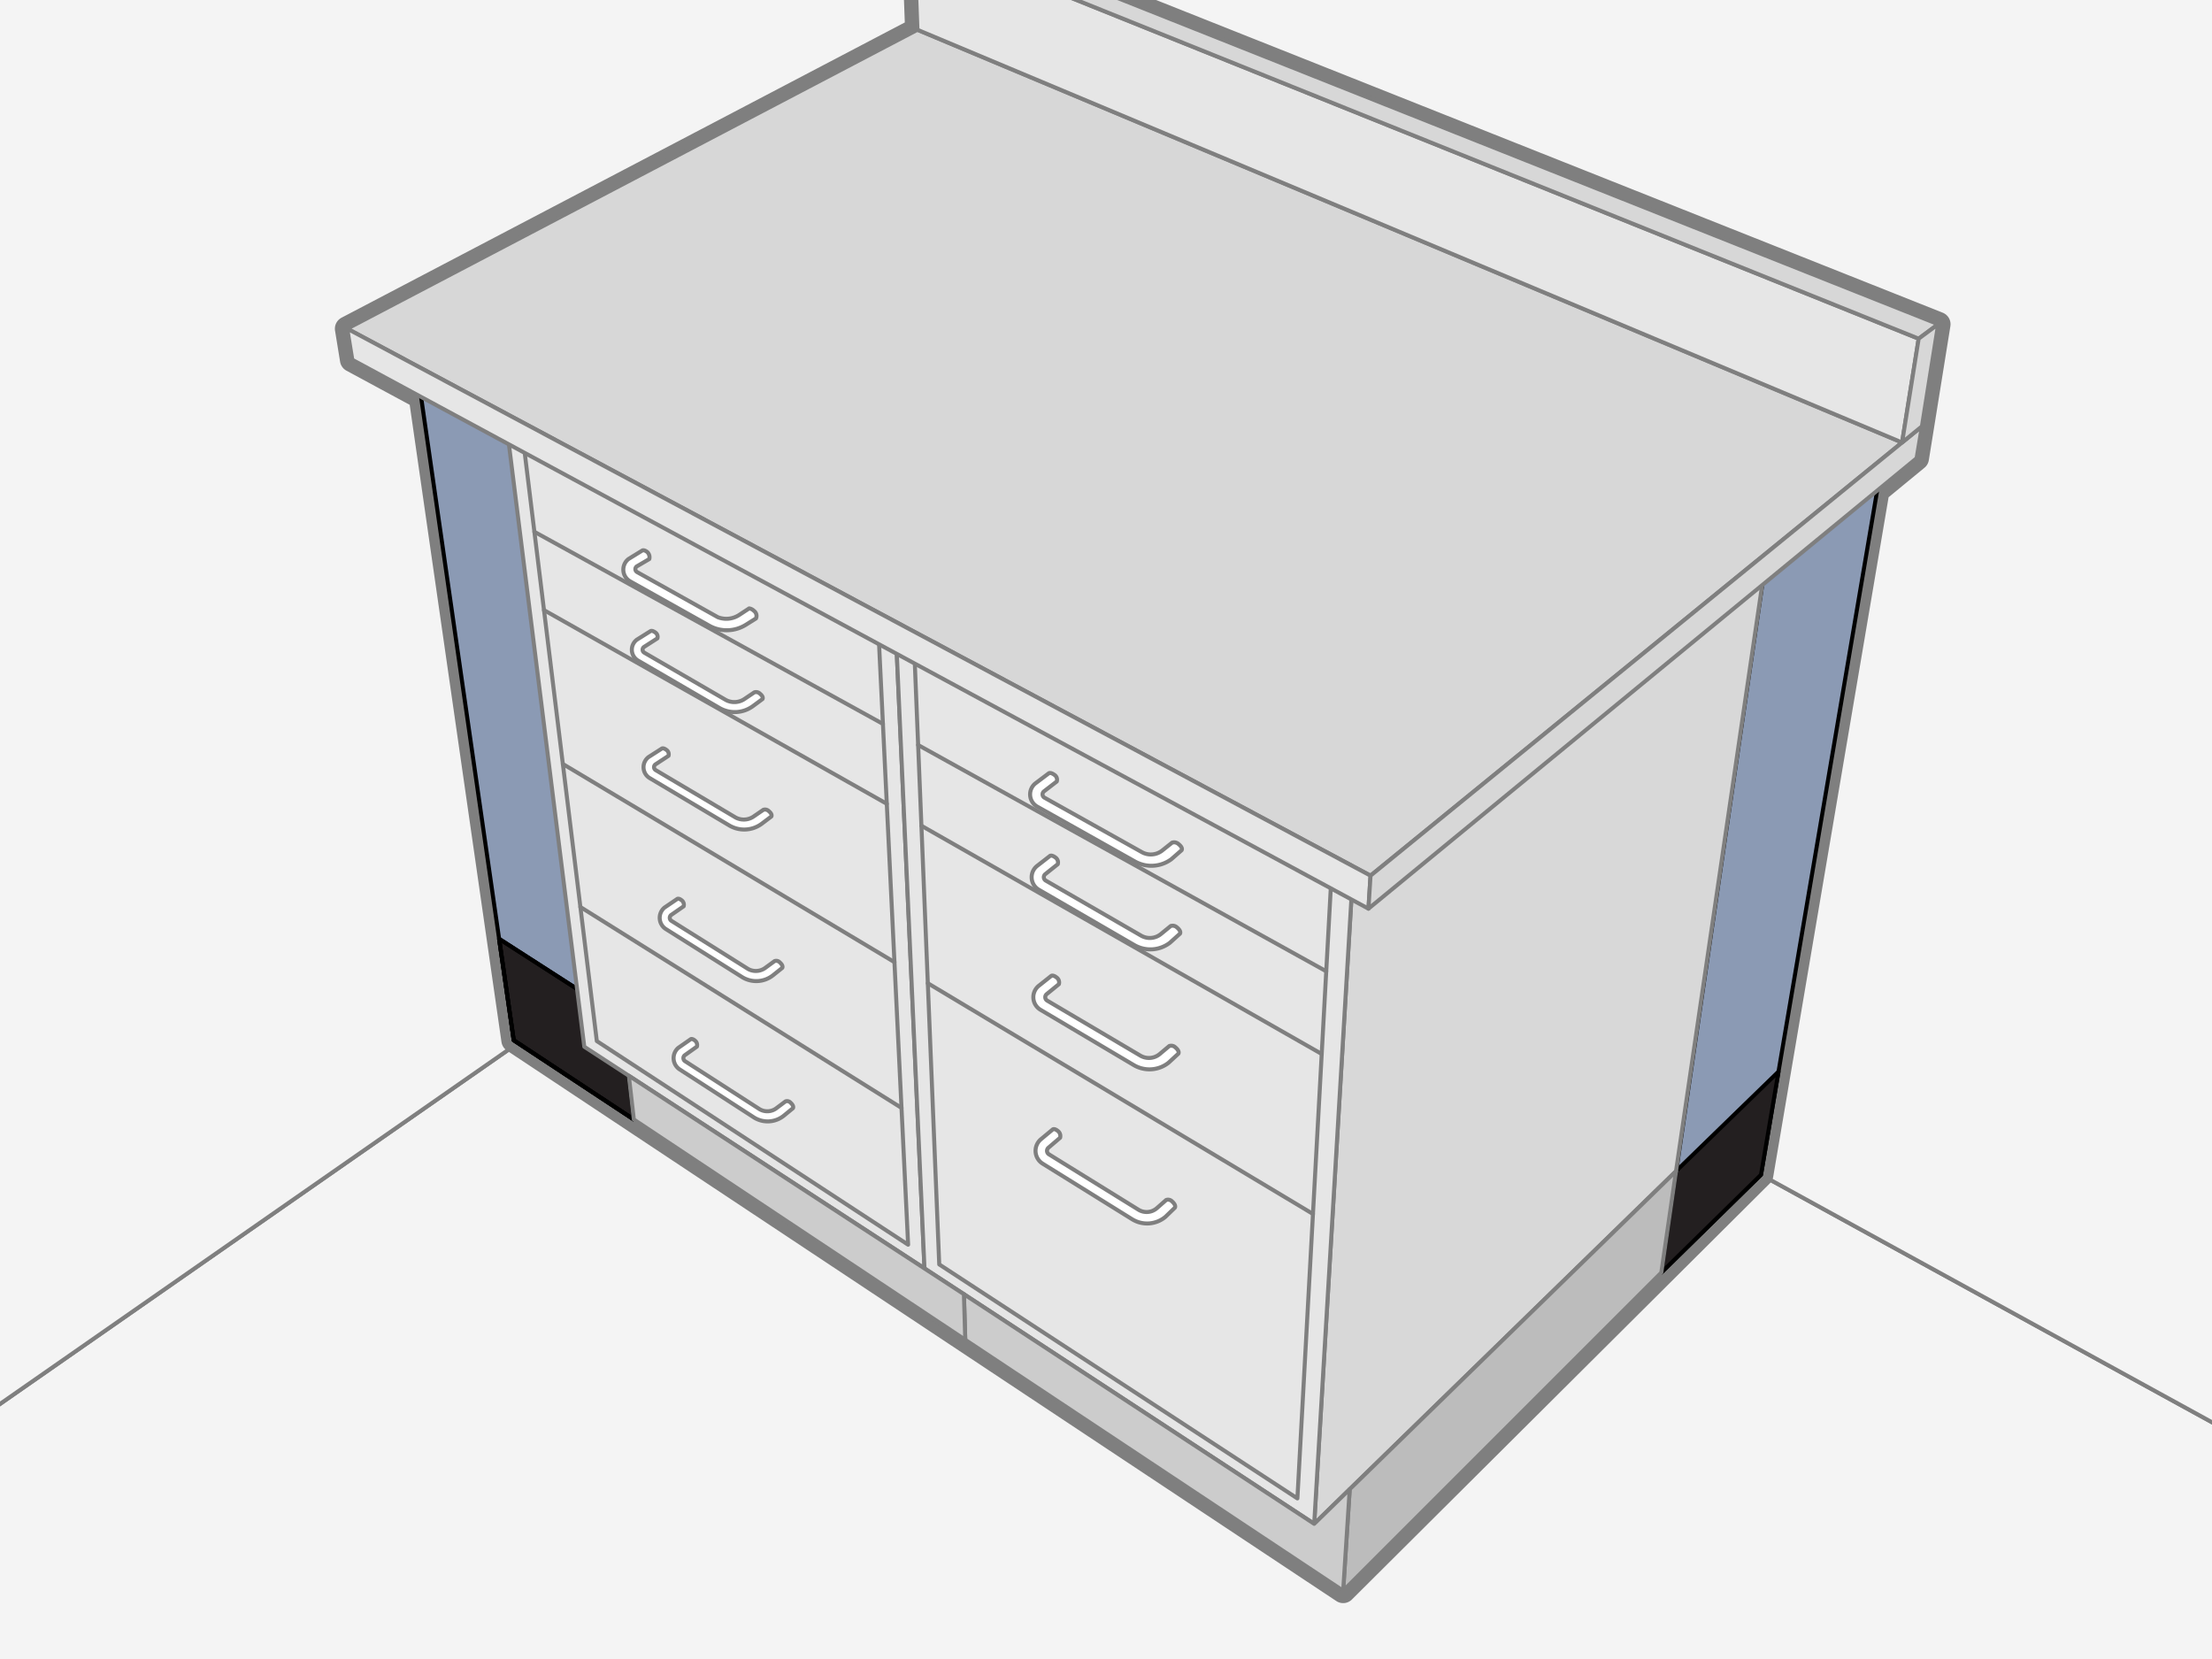
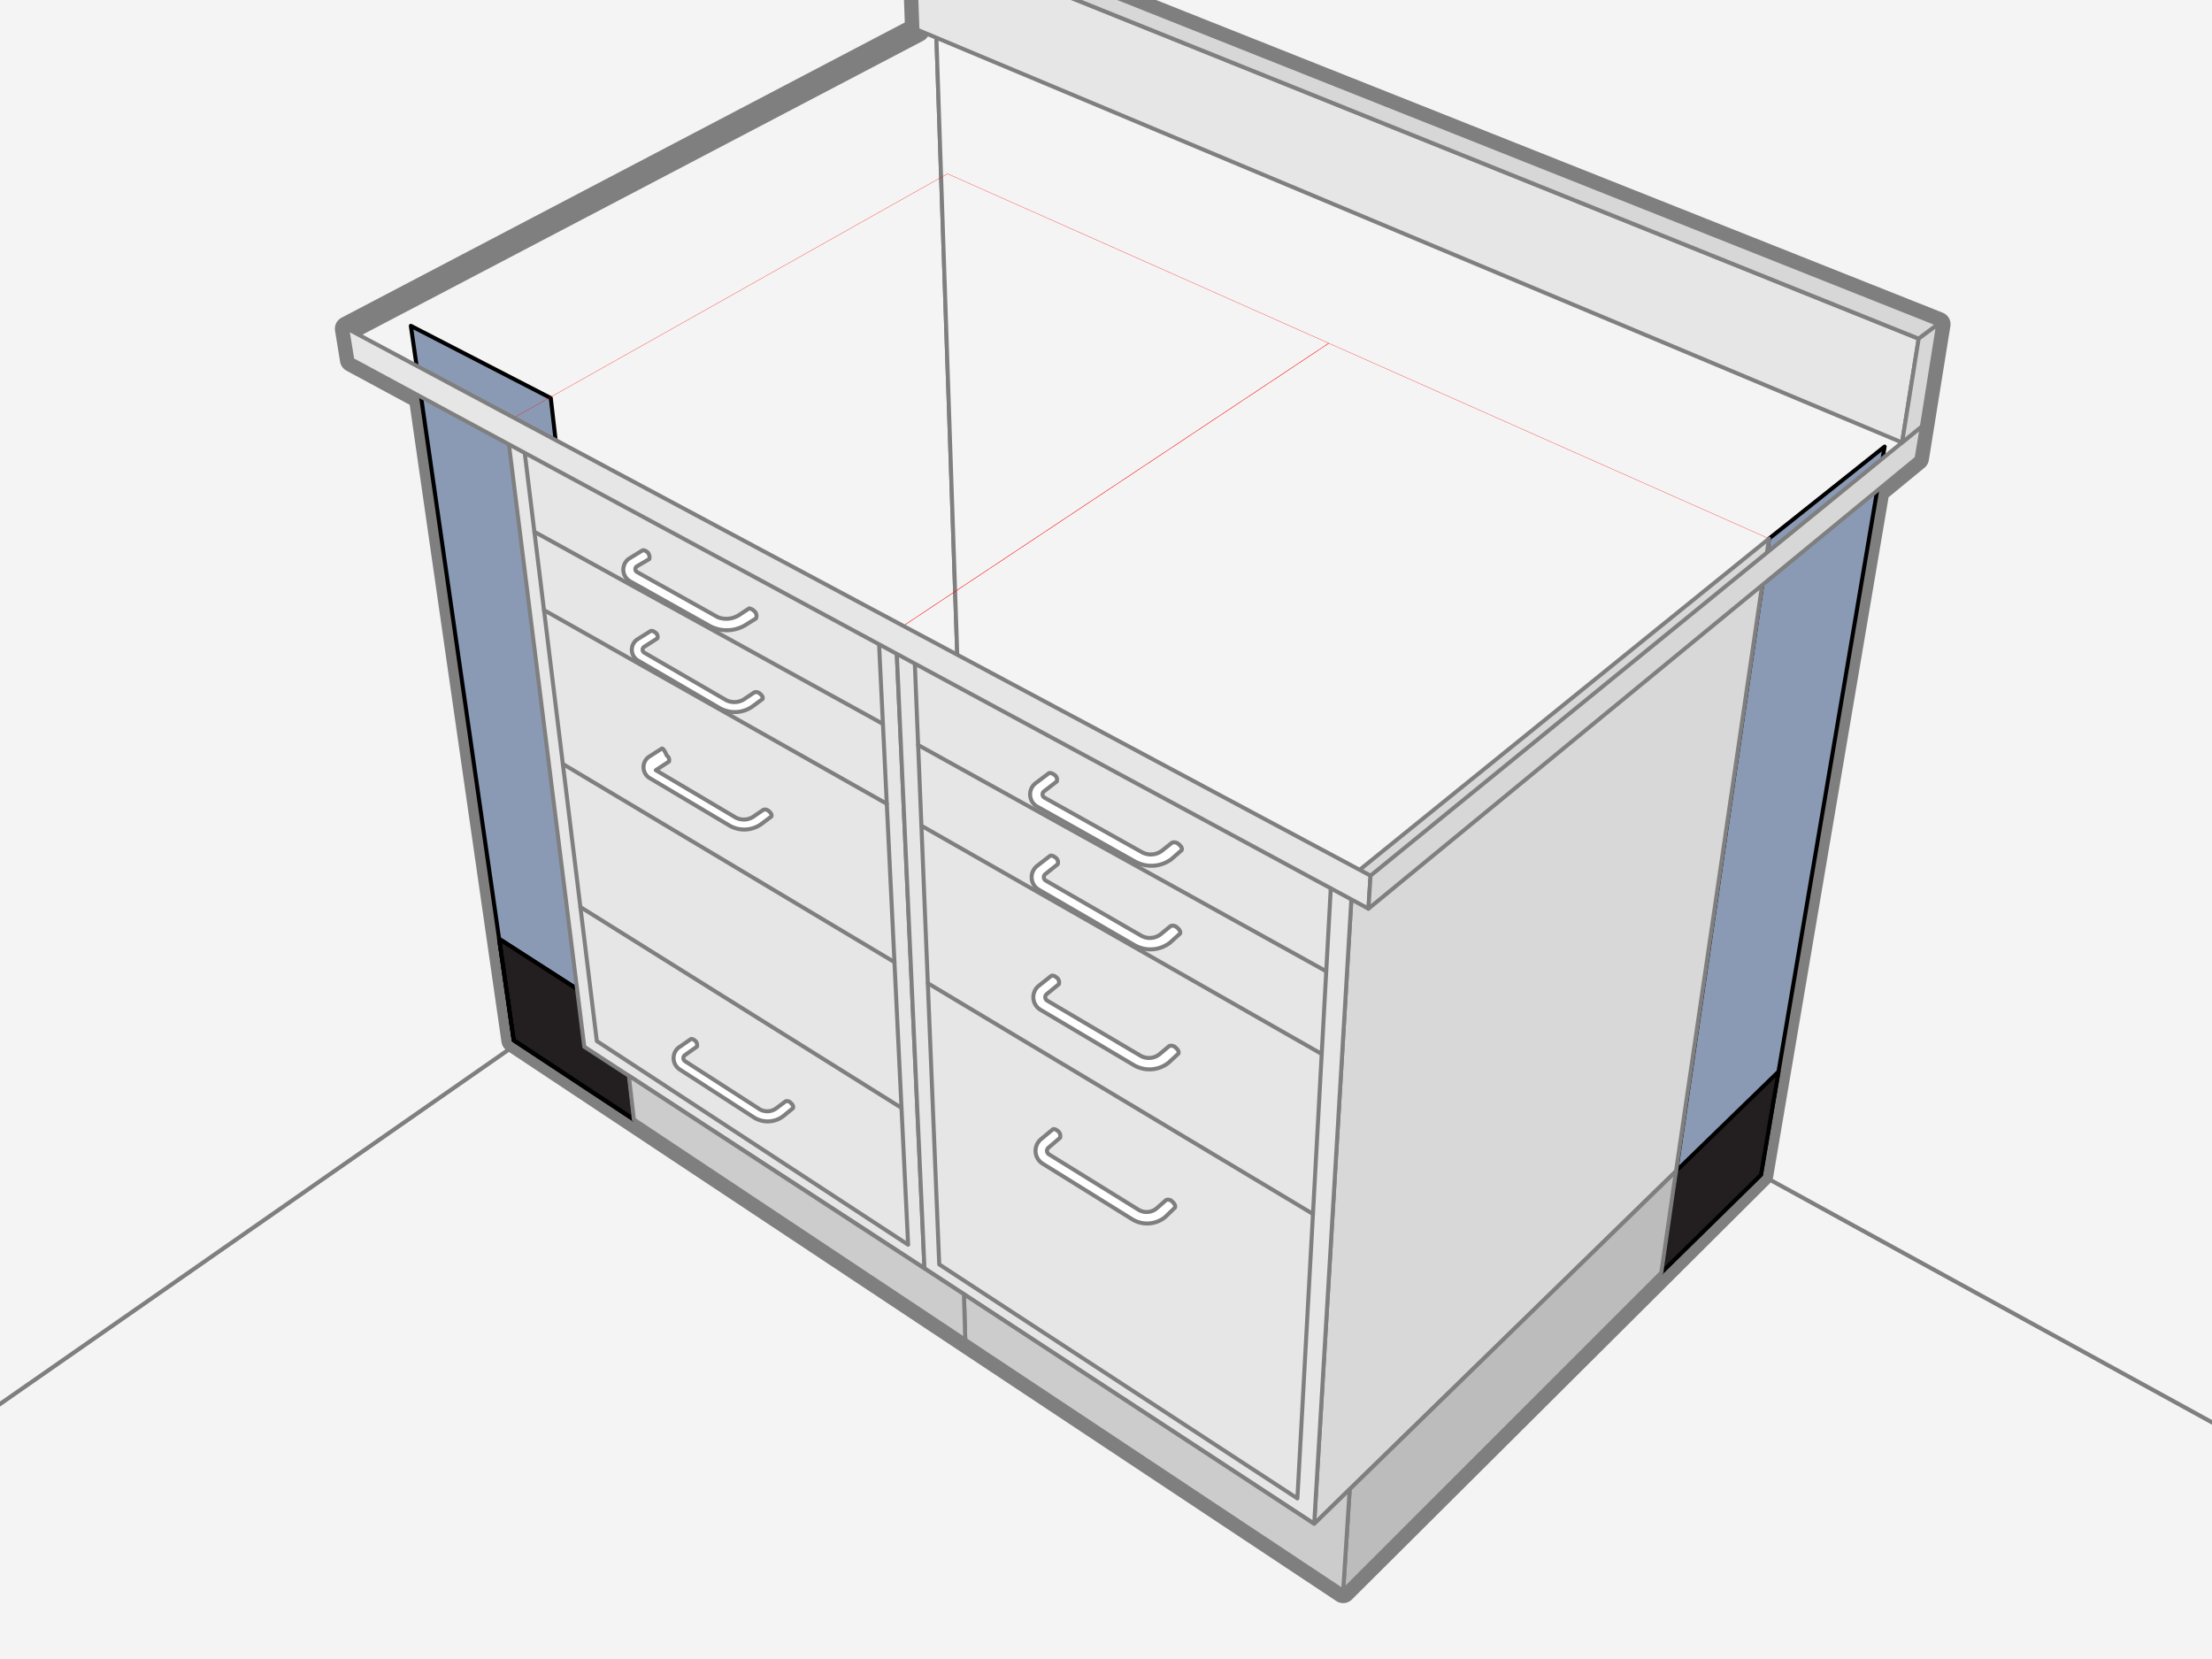
<svg xmlns="http://www.w3.org/2000/svg" id="Layer_1" data-name="Layer 1" viewBox="0 0 181.5 136.13">
  <rect x="0" y="0" width="181.5" height="136.13" fill="#333333" stroke="none" />
  <defs>
    <style>.cls-1,.cls-4,.cls-6,.cls-8{fill:none;}.cls-2{clip-path:url(#clip-path);}.cls-3{fill:#f4f4f4;}.cls-10,.cls-11,.cls-12,.cls-13,.cls-14,.cls-15,.cls-3,.cls-4{stroke:#7f7f7f;}.cls-10,.cls-11,.cls-12,.cls-13,.cls-14,.cls-15,.cls-3,.cls-4,.cls-6,.cls-7,.cls-8,.cls-9{stroke-linecap:round;stroke-linejoin:round;}.cls-10,.cls-11,.cls-12,.cls-13,.cls-14,.cls-15,.cls-3,.cls-7,.cls-8,.cls-9{stroke-width:0.33px;}.cls-4{stroke-width:2.03px;}.cls-5,.cls-9{fill:#8b9ab4;}.cls-6{stroke:red;stroke-width:0.023px;}.cls-7{fill:#231f20;}.cls-7,.cls-8,.cls-9{stroke:#000;}.cls-10{fill:#e6e6e6;}.cls-11{fill:#d8d8d8;}.cls-12{fill:#bcbcbc;}.cls-13{fill:#ccc;}.cls-14{fill:#fff;}.cls-15{fill:#d7d7d7;}</style>
    <clipPath id="clip-path">
      <rect class="cls-1" x="-0.001" y="0.001" width="181.502" height="136.128" />
    </clipPath>
  </defs>
  <title>Teclab Laboratory Cabinet Filler Panels</title>
  <g class="cls-2">
    <polygon class="cls-3" points="78.767 60.318 -57.255 155.088 -57.255 178.47 237.596 178.47 237.596 147.487 78.767 60.318" />
    <polygon class="cls-3" points="75.856 -25.865 78.767 60.318 -57.255 155.088 -57.255 -25.865 75.856 -25.865" />
    <polygon class="cls-3" points="237.596 -25.865 75.856 -25.865 78.767 60.318 237.596 147.487 237.596 -25.865" />
    <polygon class="cls-4" points="76.52 -6.198 74.99 -5.366 75.279 2.444 28.492 26.969 28.908 29.521 34.55 32.568 42.152 85.356 110.21 130.525 144.495 96.391 154.026 40.257 157.263 37.597 159.032 26.601 76.52 -6.198" />
    <polygon class="cls-5" points="33.711 26.737 45.193 32.662 52.009 91.858 42.152 85.356 33.711 26.737" />
    <polygon class="cls-5" points="42.152 85.356 40.954 77.035 51.05 83.527 52.009 91.858 42.152 85.356" />
    <polygon class="cls-6" points="33.711 26.737 45.193 32.662 52.009 91.858 42.152 85.356 33.711 26.737" />
    <polygon class="cls-7" points="42.152 85.356 40.954 77.035 51.05 83.527 52.009 91.858 42.152 85.356" />
    <polygon class="cls-8" points="33.711 26.737 45.193 32.662 52.009 91.858 42.152 85.356 33.711 26.737" />
    <polygon class="cls-8" points="42.152 85.356 40.954 77.035 51.05 83.527 52.009 91.858 42.152 85.356" />
    <polygon class="cls-9" points="154.639 36.642 145.15 44.197 136.316 104.419 144.495 96.391 154.639 36.642" />
    <polygon class="cls-7" points="136.316 104.419 144.495 96.391 145.932 87.927 137.521 96.099 136.316 104.419" />
    <polygon class="cls-10" points="41.53 34.635 73.5 51.765 75.856 104.071 47.943 85.887 41.53 34.635" />
    <polygon class="cls-10" points="43.015 36.836 48.97 85.422 74.514 102.131 72.114 52.534 43.015 36.836" />
    <line class="cls-10" x1="43.849" y1="43.636" x2="72.446" y2="59.397" />
    <line class="cls-10" x1="72.763" y1="65.954" x2="44.636" y2="50.062" />
    <line class="cls-10" x1="46.184" y1="62.687" x2="73.392" y2="78.946" />
    <line class="cls-10" x1="73.971" y1="90.906" x2="47.622" y2="74.423" />
    <polygon class="cls-6" points="41.53 34.635 77.745 14.257 109.027 28.163 73.5 51.765 41.53 34.635" />
    <polygon class="cls-6" points="73.5 51.765 111 71.826 145.15 44.197 109.027 28.163 73.5 51.765" />
    <polygon class="cls-11" points="111 71.826 107.833 125.034 137.521 96.099 145.15 44.197 111 71.826" />
    <polygon class="cls-12" points="110.21 130.525 136.316 104.419 137.521 96.099 110.748 122.193 110.21 130.525" />
    <polygon class="cls-10" points="75.856 104.071 107.833 125.034 111 71.826 73.5 51.765 75.856 104.071" />
    <polygon class="cls-13" points="79.092 106.192 79.202 109.934 110.21 130.525 110.748 122.193 107.833 125.034 79.092 106.192" />
    <polygon class="cls-10" points="75.05 54.109 77.067 103.748 106.454 122.949 109.212 72.551 75.05 54.109" />
    <polygon class="cls-13" points="79.202 109.934 79.092 106.192 51.596 88.267 52.009 91.858 79.202 109.934" />
    <line class="cls-10" x1="75.335" y1="61.13" x2="108.821" y2="79.696" />
    <line class="cls-10" x1="75.605" y1="67.754" x2="108.449" y2="86.481" />
    <line class="cls-10" x1="76.129" y1="80.675" x2="107.731" y2="99.607" />
    <path class="cls-14" d="M86.389,92.666l-.972.808a1.241,1.241,0,0,0,.139,2.009l7.334,4.555a2.34,2.34,0,0,0,2.737-.194l.774-.748s.137-.193-.224-.51a.454.454,0,0,0-.492-.122l-.758.666a1.28,1.28,0,0,1-1.518.127l-7.34-4.542a.337.337,0,0,1-.042-.542l.956-.817a.517.517,0,0,0-.193-.564C86.52,92.576,86.389,92.666,86.389,92.666Z" />
    <path class="cls-14" d="M86.264,80.07l-1.011.803a1.202,1.202,0,0,0,.145,1.996l7.633,4.525a2.529,2.529,0,0,0,2.849-.193l.805-.743s.142-.192-.233-.507a.49.49,0,0,0-.512-.121l-.789.662a1.382,1.382,0,0,1-1.58.126l-7.64-4.512a.326.326,0,0,1-.043-.539l.995-.812a.499.499,0,0,0-.201-.56C86.401,79.98,86.264,80.07,86.264,80.07Z" />
    <path class="cls-14" d="M86.16,70.225l-1.034.803a1.187,1.187,0,0,0,.148,1.996L93.08,77.548a2.634,2.634,0,0,0,2.914-.193l.824-.743s.146-.192-.238-.507a.51.51,0,0,0-.524-.121l-.807.662a1.44,1.44,0,0,1-1.616.126L85.818,72.26a.322.322,0,0,1-.044-.539l1.018-.812a.492.492,0,0,0-.205-.56C86.299,70.135,86.16,70.225,86.16,70.225Z" />
    <path class="cls-14" d="M86.065,63.444l-1.056.795a1.156,1.156,0,0,0,.151,1.975l7.974,4.478a2.761,2.761,0,0,0,2.976-.191l.841-.736s.149-.19-.244-.502a.534.534,0,0,0-.535-.12l-.824.655a1.509,1.509,0,0,1-1.651.125l-7.981-4.465a.313.313,0,0,1-.045-.533l1.04-.803a.478.478,0,0,0-.21-.555C86.207,63.356,86.065,63.444,86.065,63.444Z" />
    <path class="cls-14" d="M56.675,85.269l-1.022.712a1.111,1.111,0,0,0,.119,1.769l6.12,3.957a2.111,2.111,0,0,0,2.442-.178l.729-.598s.117-.17-.192-.449a.382.382,0,0,0-.421-.108l-.7.523a1.247,1.247,0,0,1-1.413.121L56.21,87.072a.301.301,0,0,1-.036-.477l1.009-.719a.464.464,0,0,0-.165-.497C56.787,85.189,56.675,85.269,56.675,85.269Z" />
-     <path class="cls-14" d="M55.574,73.757l-1.05.712a1.094,1.094,0,0,0,.122,1.769l6.283,3.957a2.214,2.214,0,0,0,2.507-.178l.748-.598s.12-.17-.197-.449a.399.399,0,0,0-.433-.108l-.719.523a1.308,1.308,0,0,1-1.451.121l-6.288-3.946a.296.296,0,0,1-.036-.477l1.036-.719a.456.456,0,0,0-.17-.497C55.689,73.678,55.574,73.757,55.574,73.757Z" />
-     <path class="cls-14" d="M54.308,61.419l-1.095.701a1.044,1.044,0,0,0,.128,1.743l6.552,3.899a2.418,2.418,0,0,0,2.614-.175l.78-.589s.126-.167-.205-.443a.435.435,0,0,0-.451-.106l-.749.515a1.429,1.429,0,0,1-1.513.12l-6.558-3.888a.283.283,0,0,1-.038-.47l1.08-.709a.433.433,0,0,0-.177-.489C54.429,61.341,54.308,61.419,54.308,61.419Z" />
+     <path class="cls-14" d="M54.308,61.419l-1.095.701a1.044,1.044,0,0,0,.128,1.743l6.552,3.899a2.418,2.418,0,0,0,2.614-.175l.78-.589s.126-.167-.205-.443a.435.435,0,0,0-.451-.106l-.749.515a1.429,1.429,0,0,1-1.513.12l-6.558-3.888l1.08-.709a.433.433,0,0,0-.177-.489C54.429,61.341,54.308,61.419,54.308,61.419Z" />
    <path class="cls-14" d="M53.383,51.781l-1.119.701a1.032,1.032,0,0,0,.13,1.743l6.698,3.899a2.518,2.518,0,0,0,2.673-.175l.798-.589s.128-.167-.21-.443a.452.452,0,0,0-.461-.106l-.766.515a1.488,1.488,0,0,1-1.547.12l-6.704-3.888a.28.28,0,0,1-.039-.47l1.104-.709a.428.428,0,0,0-.181-.49C53.506,51.703,53.383,51.781,53.383,51.781Z" />
    <path class="cls-14" d="M52.705,45.168l-1.137.701a1.106,1.106,0,0,0,.139,1.833l6.585,3.69a2.956,2.956,0,0,0,2.916-.133l.82-.513a.51.51,0,0,0-.166-.625.71.71,0,0,0-.391-.2l-.8.524a1.923,1.923,0,0,1-1.769.199l-6.617-3.699a.278.278,0,0,1-.04-.47l1.031-.604a.582.582,0,0,0-.19-.595C52.83,45.089,52.705,45.168,52.705,45.168Z" />
-     <polygon class="cls-15" points="28.492 26.969 75.279 2.444 156.07 36.309 112.456 71.849 28.492 26.969" />
    <polygon class="cls-10" points="28.492 26.969 28.908 29.521 112.285 74.559 112.456 71.849 28.492 26.969" />
    <polygon class="cls-10" points="75.279 2.444 74.99 -5.366 157.431 27.79 156.07 36.309 75.279 2.444" />
    <polygon class="cls-15" points="74.99 -5.366 76.52 -6.198 159.032 26.601 157.431 27.79 74.99 -5.366" />
    <polygon class="cls-15" points="112.456 71.849 157.698 34.983 157.263 37.597 112.285 74.559 112.456 71.849" />
    <polygon class="cls-15" points="159.032 26.601 157.698 34.983 156.07 36.309 157.431 27.79 159.032 26.601" />
  </g>
</svg>